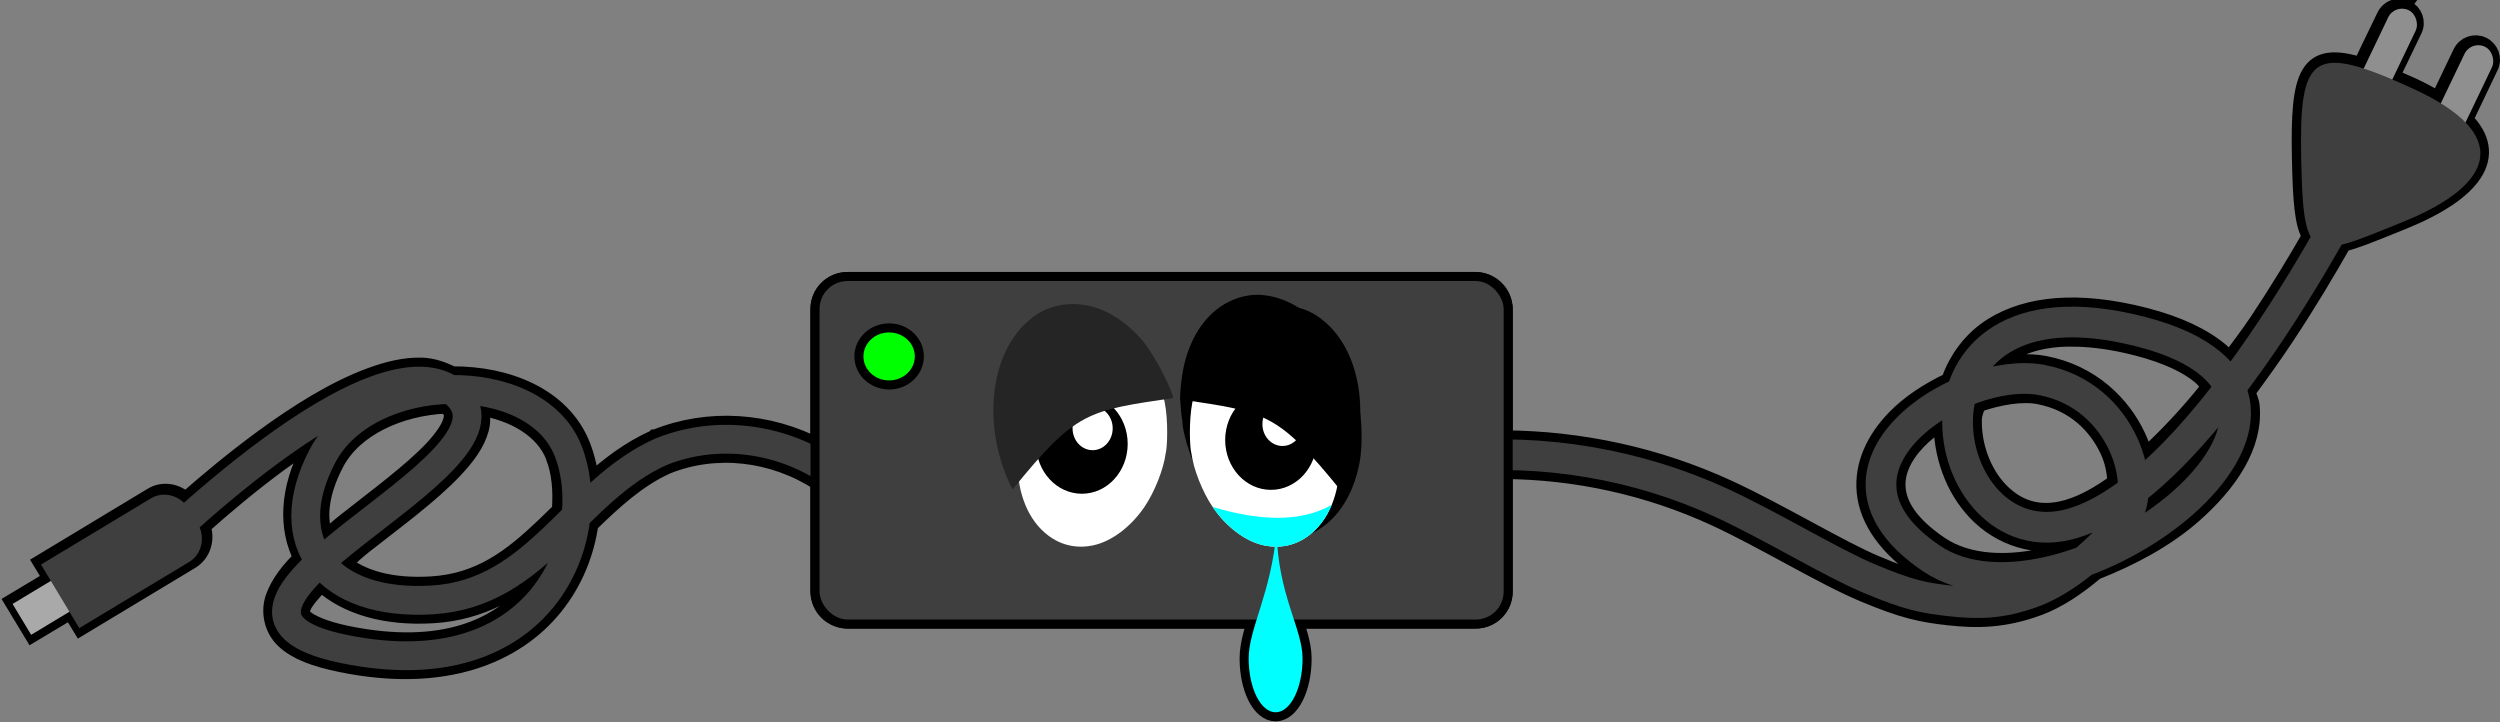
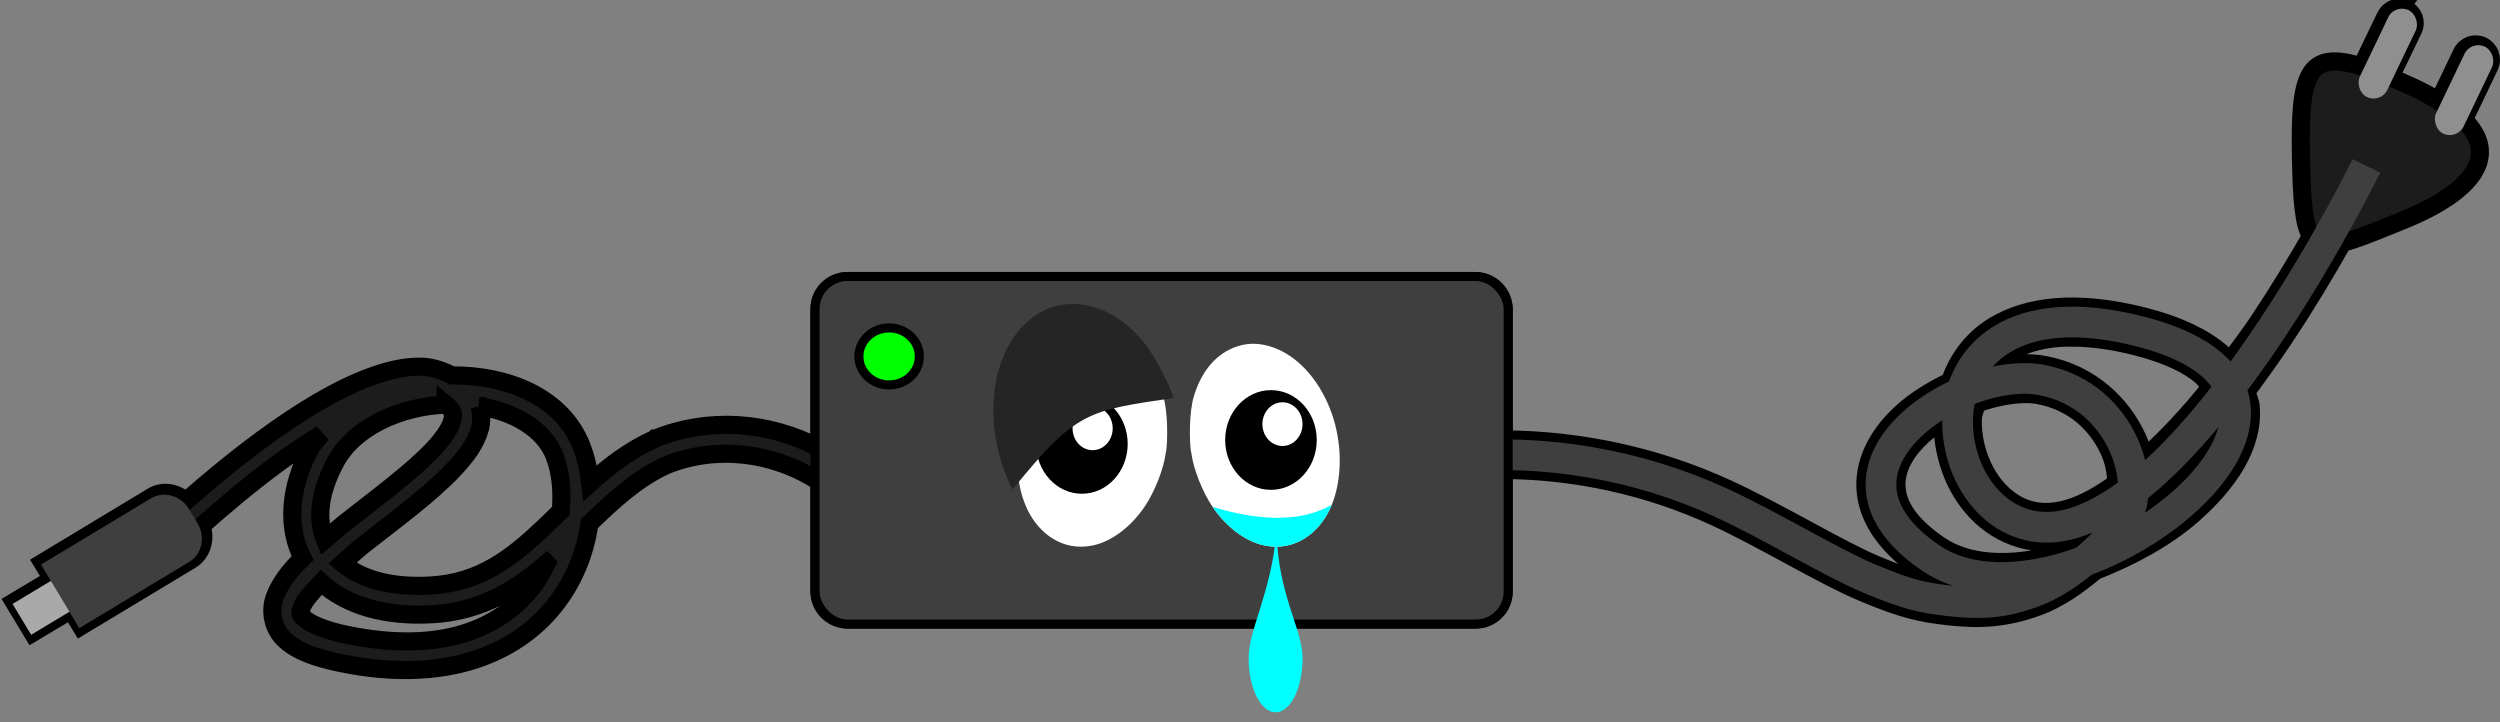
<svg xmlns="http://www.w3.org/2000/svg" xmlns:ns1="http://sodipodi.sourceforge.net/DTD/sodipodi-0.dtd" xmlns:ns2="http://www.inkscape.org/namespaces/inkscape" id="svg2" ns1:docname="Laptop Eye Contact.svg" ns2:export-filename="./rylc.png" viewBox="0 0 521.31 150.57" ns2:export-xdpi="90" version="1.1" ns2:export-ydpi="90" ns2:version="0.48.4 r9939">
  <rect x="0" y="0" width="521.31" height="150.57" fill="#808080" stroke="none" />
  <ns1:namedview id="base" bordercolor="#666666" ns2:pageshadow="2" ns2:window-y="19" fit-margin-left="0" pagecolor="#ffffff" fit-margin-top="0" ns2:window-maximized="0" ns2:zoom="0.5" ns2:window-x="0" ns2:window-height="1181" showgrid="false" borderopacity="1.0" ns2:current-layer="layer1" ns2:cx="1024.1063" ns2:cy="444.24926" fit-margin-right="0" fit-margin-bottom="0" ns2:window-width="1920" ns2:pageopacity="0.0" ns2:document-units="px" />
  <g id="layer1" ns2:label="Layer 1" ns2:groupmode="layer" transform="translate(484.59 -909.18)">
    <g id="g4170" transform="matrix(.945 0 0 .945 -513.36 667.07)">
      <g id="g4172">
-         <path id="path4174" style="stroke-linejoin:round;stroke:#000000;stroke-width:4;fill:#00ffff" ns2:connector-curvature="0" d="m317.87 401.48c0 6.565-2.666 11.895-5.948 11.895-3.283 0-5.948-5.33-5.948-11.895 0-6.566 4.908-14.14 6.172-28.055 0.252 14.028 5.723 21.488 5.723 28.055z" />
        <g id="g4176" transform="matrix(2.054 0 0 2.054 1270.5 -457.85)">
          <path id="path4178" style="stroke-width:1.947;block-progression:tb;text-indent:0;color:#000000;stroke:#000000;text-transform:none;fill:#1c1c1c" ns2:connector-curvature="0" d="m-345.88 348.47c-0.639-0.031-1.268 0.322-1.562 0.938l-2.594 5.375c-5.804-1.813-6.683 0.755-6.5 9.812 0.092 4.539 0.278 7.145 1.094 8.406-1.563 2.731-3.47 5.888-5.625 9.125-0.986 1.482-2.105 2.94-3.188 4.406-0.306-0.342-0.507-0.718-0.875-1.031-1.906-1.624-4.596-2.913-8.219-3.844-7.197-1.85-12.565-1.214-16.219 1.031-2.376 1.46-3.847 3.607-4.688 5.938-2.195 1.043-4.286 2.37-5.906 4.062-2.041 2.133-3.432 4.859-3.125 7.844 0.307 2.985 2.314 5.902 6.125 8.469 1.011 0.681 2.107 1.191 3.25 1.562-0.045-0.005-0.08 0.005-0.125 0-2.924-0.326-4.08-0.548-8.156-2.25-3.879-1.619-10.35-5.582-15.938-8.156-7.518-3.464-15.789-5.271-24.062-5.312v-14c0-1.662-1.338-3-3-3h-67.5c-1.662 0-3 1.338-3 3v14.938c-5.484-2.898-11.944-3.34-17.625-1.031h-0.031l-0.031 0.031c-2.705 1.213-4.911 2.92-6.938 4.75-0.151-1.39-0.457-2.735-0.938-3.969-2.064-5.303-8.012-7.64-13.906-7.594-1.027-0.524-2.12-0.905-3.281-0.938-1.774-0.049-3.602 0.393-5.5 1.094-3.796 1.401-7.83 3.925-11.594 6.688-3.062 2.247-5.908 4.626-8.25 6.688-0.967-0.952-2.416-1.222-3.562-0.531l-11.812 7.125 1.062 1.75-4.125 2.469 2 3.312 4.125-2.469 1.062 1.75 11.781-7.094c1.221-0.735 1.691-2.29 1.156-3.656 2.342-2.085 5.245-4.546 8.375-6.844 1.491-1.095 3.013-2.089 4.531-3.031-0.415 0.546-0.924 1.003-1.25 1.625-2.273 4.331-2.438 8.469-0.781 11.688-1.372 1.326-2.454 2.712-3 4.219-0.538 1.486-0.2 3.366 1.094 4.562 1.294 1.196 3.221 1.923 6.031 2.5 11.105 2.282 18.741-0.937 22.906-6.125 2.134-2.658 3.346-5.756 3.781-8.844 2.563-2.493 5.129-4.866 8.25-6.281 0.021-0.01 0.041-0.022 0.062-0.031 5.282-2.122 11.431-1.417 16.406 1.812v11.781c0 1.662 1.338 3 3 3h67.5c1.662 0 3-1.338 3-3v-13.062c7.803 0.043 15.607 1.769 22.688 5.031 5.287 2.436 11.623 6.348 16.031 8.188 4.211 1.758 6.068 2.163 9.094 2.5 3.082 0.343 5.951 0.304 9.594-1.031 2.119-0.776 4.196-2.189 6.156-3.844 3.838-1.51 7.533-3.484 10.438-6.031 3.864-3.388 6.63-7.426 6.25-11.656-0.048-0.534-0.309-1.044-0.469-1.562 1.421-1.914 2.812-3.856 4.094-5.781 2.448-3.678 4.566-7.245 6.25-10.219 1.546-0.392 3.621-1.252 6.469-2.406 7.583-3.074 10.446-6.957 6.562-10.812l2.75-5.75c0.393-0.82 0.039-1.794-0.781-2.188-0.82-0.393-1.794-0.039-2.188 0.781l-2.469 5.156c-0.837-0.507-1.75-1.032-2.844-1.531-0.848-0.388-1.639-0.721-2.375-1.031l2.469-5.125c0.393-0.82 0.039-1.794-0.781-2.188-0.205-0.098-0.412-0.146-0.625-0.156zm-34.844 35.438c1.885 0.04 4.072 0.328 6.562 0.969 3.297 0.847 5.535 1.957 6.906 3.125 0.473 0.403 0.707 0.816 1 1.219-2.294 2.897-4.683 5.418-7.094 7.625-0.216-0.752-0.467-1.508-0.812-2.25-1.632-3.506-4.944-6.802-9.906-7.75-1.753-0.335-3.67-0.17-5.594 0.219 0.515-0.58 1.116-1.115 1.844-1.562 1.329-0.817 3.061-1.393 5.312-1.562 0.563-0.042 1.153-0.044 1.781-0.031zm-5.406 6.062c0.52-0.001 0.994 0.04 1.438 0.125 3.855 0.736 6.274 3.205 7.531 5.906 0.563 1.21 0.754 2.421 0.812 3.5-1.764 1.294-3.488 2.257-5.125 2.75l-0.094 0.031c-3.194 0.931-5.582-0.022-7.406-1.938s-2.92-4.902-2.812-7.75c0.021-0.567 0.296-1.051 0.406-1.594 1.221-0.448 2.444-0.741 3.594-0.906 0.571-0.082 1.136-0.124 1.656-0.125zm-169.72 1.125c0.047 0.04 0.111 0.051 0.156 0.094 0.707 0.66 0.725 0.955 0.531 1.688s-0.907 1.833-2.031 3.031c-2.248 2.396-6 5.162-9.406 7.844-0.811 0.638-1.463 1.256-2.219 1.875-0.854-2.12-0.698-4.868 1.094-8.281 2.004-3.817 6.92-6.016 11.875-6.25zm3.625 0.188c3.788 0.609 6.944 2.455 8.094 5.375v0.031c0.656 1.686 0.825 3.727 0.656 5.844-0.603 0.596-1.246 1.214-1.844 1.781-3.474 3.295-6.857 5.898-12.031 6.219-4.464 0.277-7.64-0.731-9.594-2.375 0.758-0.662 1.389-1.291 2.25-1.969 3.341-2.631 7.155-5.391 9.75-8.156 1.298-1.383 2.358-2.778 2.781-4.375 0.201-0.759 0.142-1.586-0.062-2.375zm157.19 1.531c-0.049 3.624 1.21 7.244 3.656 9.812 2.525 2.651 6.431 4.094 10.719 2.844 0.485-0.142 0.957-0.405 1.438-0.594-0.453 0.446-0.833 0.932-1.312 1.344-0.914 0.336-1.803 0.825-2.719 1.062-4.655 1.206-9.066 0.986-12.062-1.031-3.306-2.227-4.474-4.291-4.656-6.062-0.182-1.772 0.619-3.547 2.219-5.219 0.756-0.79 1.691-1.516 2.719-2.156zm29.562 0.656c-0.572 2.18-2.277 4.695-4.906 7-0.8 0.702-1.854 1.263-2.781 1.906 0.126-0.423 0.137-0.891 0.188-1.344 2.629-2.097 5.123-4.691 7.5-7.562zm-179.53 14.68c-0.455 0.922-0.933 1.833-1.594 2.656-3.422 4.263-9.579 7.147-19.875 5.031-2.54-0.522-4.016-1.244-4.562-1.75-0.547-0.506-0.495-0.573-0.25-1.25 0.227-0.626 1.024-1.563 2.062-2.625 2.718 2.482 6.884 3.728 12.062 3.406 5.171-0.321 8.925-2.687 12.156-5.469z" />
-           <path id="path4180" ns1:nodetypes="cczzzzzc" d="m-510.11 402.3c-5.716-6.926-14.988-9.223-22.632-6.117-9.318 4.178-13.192 15.201-24.517 15.903-11.325 0.703-16.692-6.186-11.827-15.456 4.866-9.27 22.864-9.616 26.403-0.523 3.539 9.093-2.706 25.648-24.107 21.25-21.401-4.398 20.436-19.577 12.143-27.321-8.293-7.744-33.75 17.857-33.75 17.857" style="stroke:#3f3f3f;stroke-width:3.095;fill:none" ns2:connector-curvature="0" />
          <path id="path4182" ns1:nodetypes="cszzzzzzzzc" style="stroke:#3f3f3f;stroke-width:3.3;fill:none" ns2:connector-curvature="0" d="m-447.77 396.74c9.859-0.946 19.961 0.768 28.957 4.913 5.437 2.505 11.84 6.446 15.984 8.176 4.144 1.73 5.656 2.038 8.631 2.37 2.975 0.331 5.446 0.312 8.851-0.936s7.288-4.457 9.87-7.846c2.582-3.389-0.078-13.266-8.895-14.951-8.817-1.685-26.09 9.585-11.856 19.171 14.235 9.586 50.154-17.255 22.476-24.37-27.678-7.115-22.316 24.972-7.352 20.608 14.964-4.364 31.596-38.412 31.596-38.412" />
          <g id="g4184" transform="matrix(.983 -.185 .185 .983 -73.613 -57.051)">
            <g id="g4186" transform="matrix(.806 .591 -.591 .806 141.51 271.59)">
              <rect id="rect4188" style="fill:#8f8f8f" ry="1.641" height="10.354" width="3.283" y="347.91" x="-345.98" />
              <rect id="rect4190" style="fill:#8f8f8f" ry="1.641" height="10.354" width="3.283" y="347.91" x="-336.89" />
            </g>
-             <path id="path4192" style="fill:#3f3f3f" ns2:connector-curvature="0" ns1:nodetypes="zzzz" d="m-346.43 370.74c10.485-2.118 13.334-7.062 3.655-13.893-9.679-6.831-11.29-5.947-13.164 5.271-1.874 11.218-0.976 10.74 9.51 8.622z" />
          </g>
          <g id="g4194" transform="matrix(.857 -.516 .516 .857 -288.98 -244.37)">
            <path id="path4196" style="fill:#a9a9a9" ns2:connector-curvature="0" d="m-607.11 400.96v3.869h6.69c0.778 0 1.411-0.67 1.411-1.502v-0.865c0-0.832-0.633-1.502-1.411-1.502h-6.69z" />
            <path id="path4198" style="fill:#3f3f3f" ns2:connector-curvature="0" d="m-602.31 398.91v7.969h13.781c1.603 0 2.906-1.38 2.906-3.094v-1.781c0-1.714-1.303-3.094-2.906-3.094h-13.781z" />
          </g>
          <rect id="rect4200" style="stroke:#000000;stroke-width:1.947;fill:#3f3f3f" ry="3" height="36.365" width="73.489" y="377.83" x="-515.68" />
          <rect id="rect4202" style="fill:#3f3f3f" ry="3" height="36.365" width="73.489" y="377.83" x="-515.68" />
          <path id="path4204" style="stroke:#000000;stroke-width:1.947;fill:#00ff00" ns2:connector-curvature="0" d="m-505.45 385.93c0 1.423-1.235 2.577-2.759 2.577s-2.759-1.154-2.759-2.577c0-1.423 1.235-2.577 2.759-2.577s2.759 1.154 2.759 2.577z" />
          <path id="path4206" d="m-505.45 385.93c0 1.423-1.235 2.577-2.759 2.577s-2.759-1.154-2.759-2.577c0-1.423 1.235-2.577 2.759-2.577s2.759 1.154 2.759 2.577z" style="fill:#00ff00" ns2:connector-curvature="0" />
        </g>
        <g id="g4208">
-           <path id="path4210" ns2:connector-curvature="0" d="m309.1 321.3c0.85 0.073 1.697 0.238 2.578 0.464 8.942 2.286 16.582 12.15 18.71 24.153 0.625 3.529 0.678 8.899 0.11 12.076-1.443 8.061-5.616 13.967-11.437 16.219-2.384 0.922-5.901 1.172-8.441 0.595-6.059-1.377-12.074-6.728-15.734-14.016-1.78-3.543-3.539-9.334-3.526-11.591-0.265-1.628-0.295-1.81-0.441-4.165-0.224-0.836 0.114-5.28 0.815-8.309 1.532-6.599 5.124-11.64 9.939-13.971 2.44-1.182 4.877-1.671 7.427-1.456z" />
          <path id="path4212" style="fill:#ffffff" ns2:connector-curvature="0" d="m273.03 332.1c2.117-0.181 4.141 0.227 6.168 1.207 3.994 1.934 6.968 6.124 8.237 11.586 0.859 4.286 0.561 10.358 0.219 11.383-0.458 3.495-2.447 8.508-4.667 11.77-3.027 4.45-7.276 7.637-11.329 8.492-3.613 0.762-7.005 0.017-9.919-2.178-4.386-3.304-6.808-9.208-6.81-16.564-0.001-11.943 6.971-23.019 15.941-25.314 0.733-0.188 1.454-0.324 2.161-0.384z" />
          <path id="path4214" style="fill:#ffffff" ns2:connector-curvature="0" d="m307.97 332.1c-2.118-0.181-4.142 0.227-6.169 1.207-3.994 1.934-6.968 6.124-8.235 11.586-0.859 4.286-0.561 10.358-0.22 11.383 0.46 3.495 2.448 8.508 4.667 11.77 3.027 4.45 7.278 7.637 11.329 8.492 3.615 0.762 7.007 0.017 9.921-2.178 4.385-3.304 6.806-9.208 6.808-16.564 0.003-11.943-6.971-23.019-15.941-25.314-0.732-0.188-1.454-0.324-2.159-0.384z" />
          <path id="path4216" ns2:connector-curvature="0" d="m279.28 354.15c0 6.076-4.524 11.001-10.104 11.001-5.581 0-10.104-4.925-10.104-11.001 0-6.077 4.523-11.003 10.104-11.003 5.58 0 10.104 4.925 10.104 11.003z" />
          <path id="path4218" style="fill:#ffffff" ns2:connector-curvature="0" d="m275.97 350.72c0 2.663-1.983 4.821-4.427 4.821-2.446 0-4.427-2.158-4.427-4.821s1.982-4.821 4.427-4.821c2.444 0 4.427 2.158 4.427 4.821z" />
          <path id="path4220" ns2:connector-curvature="0" d="m321 353.29c0 6.076-4.523 11.003-10.104 11.003s-10.104-4.926-10.104-11.003c0-6.076 4.523-11.003 10.104-11.003s10.104 4.926 10.104 11.003z" />
          <path id="path4222" style="fill:#ffffff" ns2:connector-curvature="0" d="m317.86 349.79c0 2.661-1.982 4.821-4.427 4.821s-4.427-2.159-4.427-4.821c0-2.663 1.982-4.822 4.427-4.822s4.427 2.159 4.427 4.822z" />
          <path id="path4224" style="fill:#252525" ns2:connector-curvature="0" d="m259.44 325.44c2.251-1.398 4.73-2.091 7.534-2.147 5.53-0.111 11.202 2.86 15.698 8.21 3.378 4.274 6.481 11.184 6.681 12.518-18.892 2.839-21.359 2.785-35.484 20.191-6.754-13.262-5.273-29.505 3.392-37.126 0.707-0.622 1.43-1.182 2.18-1.647z" />
-           <path id="path4226" ns2:connector-curvature="0" d="m320.8 325.74c-2.25-1.398-4.728-2.09-7.533-2.147-5.529-0.111-11.202 2.86-15.698 8.21-3.376 4.274-6.479 11.184-6.681 12.518 18.892 2.839 21.359 2.785 35.484 20.191 6.756-13.263 5.273-29.505-3.391-37.126-0.708-0.622-1.431-1.182-2.182-1.647z" />
          <path id="path4228" style="fill:#00ffff" ns2:connector-curvature="0" d="m317.87 401.48c0 6.565-2.666 11.895-5.948 11.895-3.283 0-5.948-5.33-5.948-11.895 0-6.566 4.908-14.14 6.172-28.055 0.252 14.028 5.723 21.488 5.723 28.055z" />
          <path id="path4230" style="fill:#00ffff" ns2:connector-curvature="0" d="m298.01 368.05c3.027 4.45 7.278 7.637 11.329 8.492 3.615 0.762 7.007 0.017 9.921-2.178 2.192-1.651 3.894-3.955 5.048-6.763-6.726 3.821-15.665 3.659-26.298 0.449z" />
        </g>
      </g>
    </g>
  </g>
</svg>